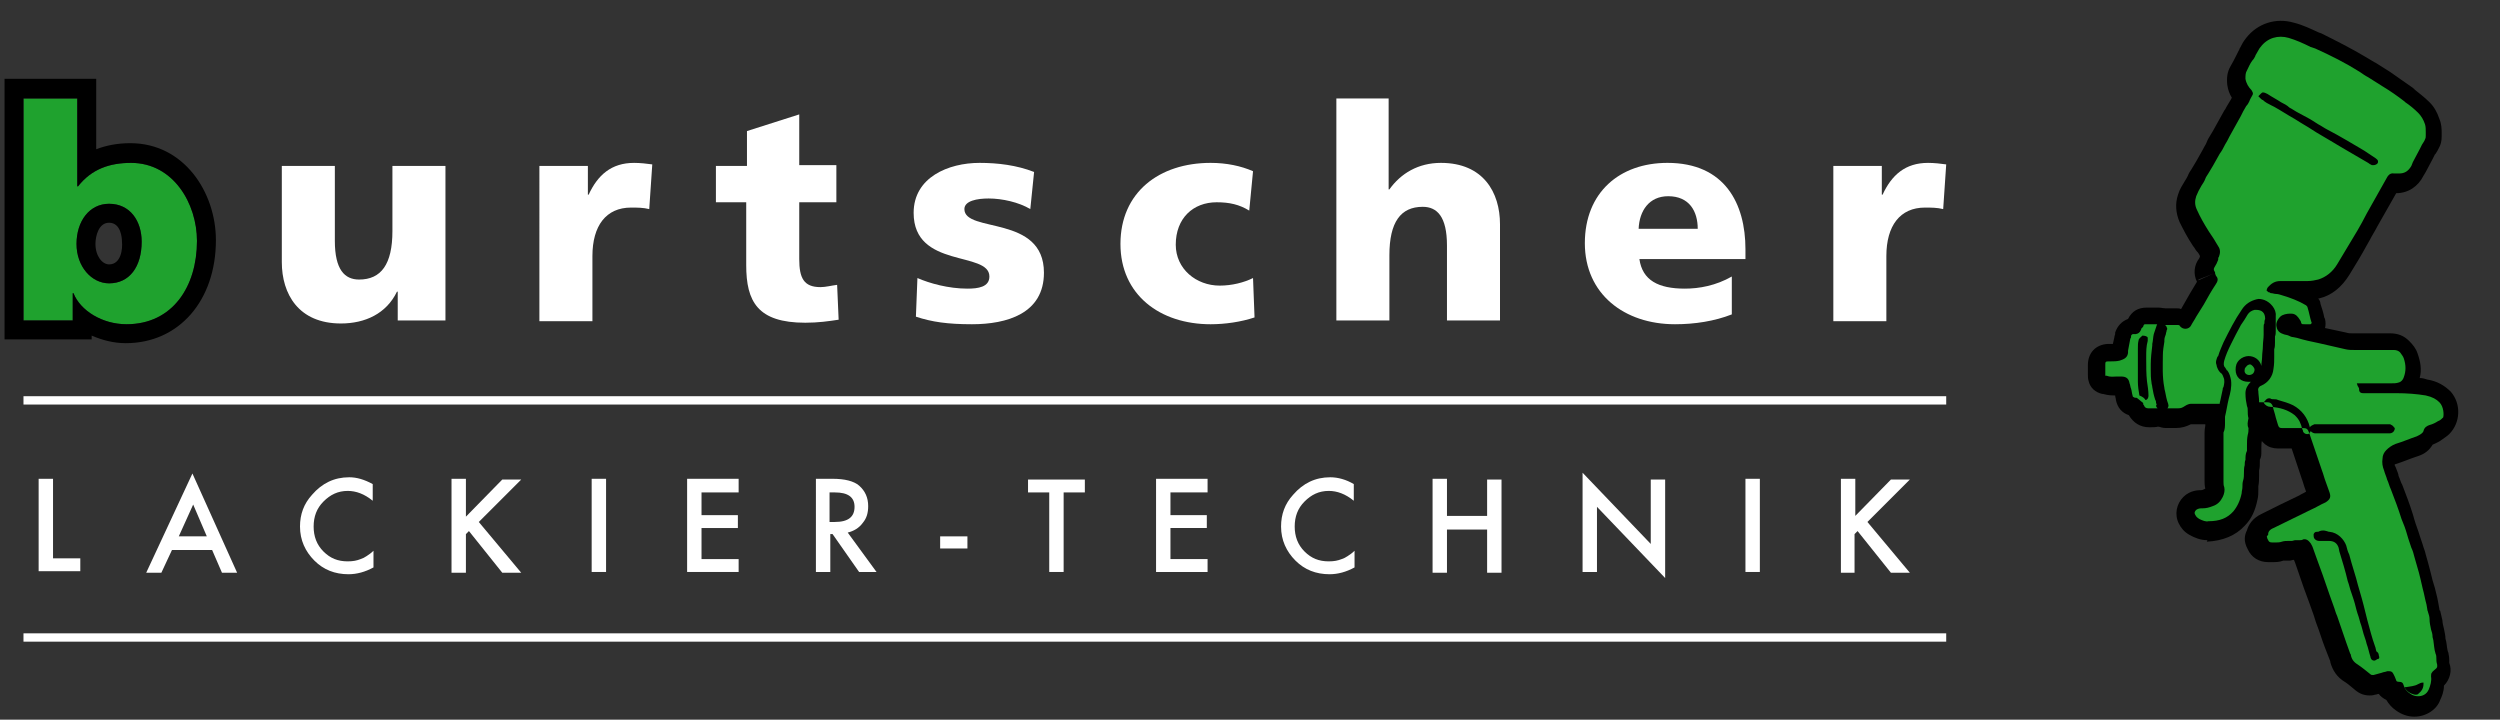
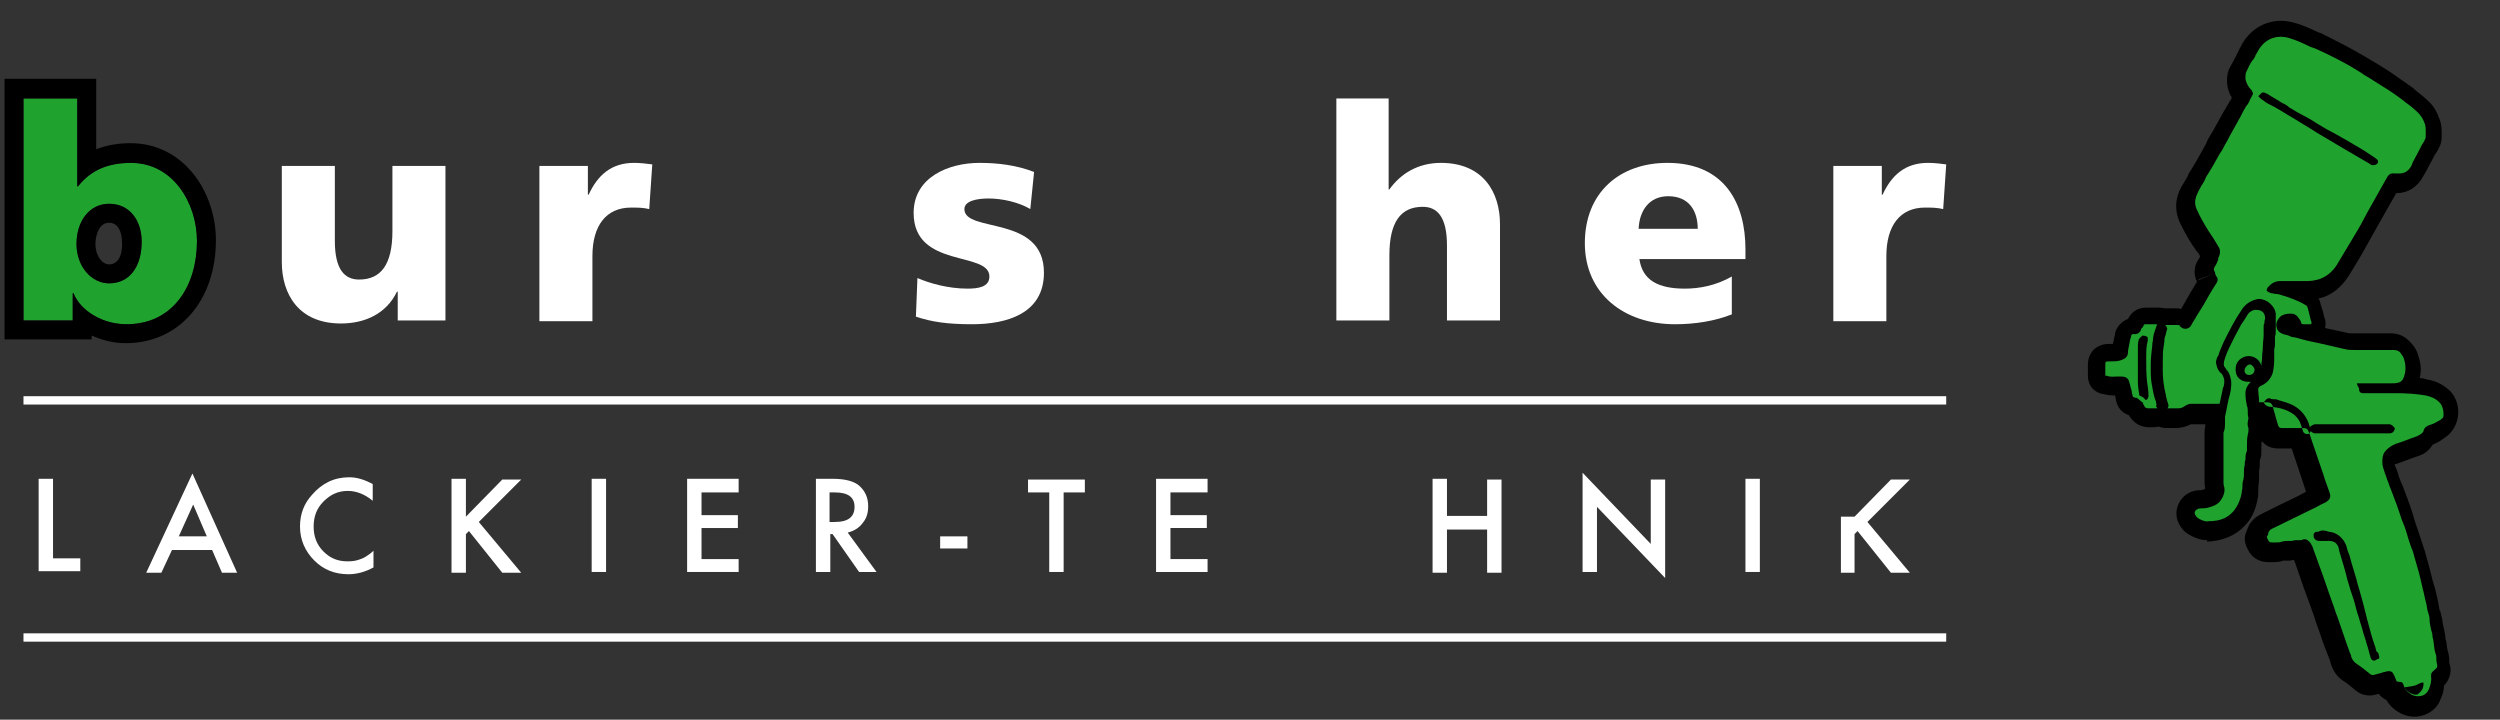
<svg xmlns="http://www.w3.org/2000/svg" version="1.1" x="0px" y="0px" width="330px" height="95px" viewBox="0 0 330 95" style="enable-background:new 0 0 330 95;" xml:space="preserve">
  <rect x="0" y="0" width="330" height="95" fill="#333333" stroke="none" />
  <style type="text/css">
	.st0{fill:#FFFFFF;}
	.st1{fill:#1FA22E;}
</style>
  <g id="BG_Muster">
</g>
  <g id="Reifen">
</g>
  <g id="Logos">
    <g>
      <g>
        <g>
          <rect x="3.1" y="52.3" class="st0" width="253.8" height="1.1" />
        </g>
        <g>
          <rect x="3.1" y="83.6" class="st0" width="253.8" height="1.1" />
        </g>
        <g>
          <g>
            <path class="st0" d="M7,63.2v10.5h3.6v1.7H5.1V63.2H7z" />
            <path class="st0" d="M28,72.6h-5.3l-1.4,3h-2l6.1-13.1l5.9,13.1h-2L28,72.6z M27.3,70.8l-1.8-4.2l-1.9,4.2H27.3z" />
            <path class="st0" d="M49.2,63.9v2.2c-1.1-0.9-2.2-1.3-3.3-1.3c-1.3,0-2.3,0.5-3.2,1.4c-0.9,0.9-1.3,2-1.3,3.3       c0,1.3,0.4,2.4,1.3,3.3c0.9,0.9,1.9,1.3,3.2,1.3c0.7,0,1.2-0.1,1.7-0.3c0.3-0.1,0.5-0.2,0.8-0.4c0.3-0.2,0.6-0.4,0.9-0.7v2.2       c-1.1,0.6-2.2,0.9-3.3,0.9c-1.8,0-3.3-0.6-4.5-1.8c-1.2-1.2-1.9-2.7-1.9-4.5c0-1.6,0.5-3,1.6-4.2c1.3-1.5,2.9-2.3,4.9-2.3       C47.1,63,48.1,63.3,49.2,63.9z" />
            <path class="st0" d="M61.5,68.2l4.8-4.9h2.5l-5.6,5.6l5.6,6.7h-2.5l-4.4-5.5l-0.4,0.4v5.1h-1.9V63.2h1.9V68.2z" />
            <path class="st0" d="M80,63.2v12.3h-1.9V63.2H80z" />
            <path class="st0" d="M97.5,65h-4.9v3h4.8v1.7h-4.8v4.1h4.9v1.7h-6.8V63.2h6.8V65z" />
            <path class="st0" d="M111.9,70.3l3.8,5.2h-2.3l-3.5-5h-0.3v5h-1.9V63.2h2.2c1.6,0,2.8,0.3,3.5,0.9c0.8,0.7,1.2,1.6,1.2,2.7       c0,0.9-0.2,1.6-0.7,2.2C113.4,69.7,112.7,70.1,111.9,70.3z M109.6,68.9h0.6c1.8,0,2.6-0.7,2.6-2c0-1.3-0.9-1.9-2.6-1.9h-0.7       V68.9z" />
            <path class="st0" d="M124.1,70.8h3.6v1.6h-3.6V70.8z" />
            <path class="st0" d="M140.4,65v10.5h-1.9V65h-2.8v-1.7h7.5V65H140.4z" />
            <path class="st0" d="M159.4,65h-4.9v3h4.8v1.7h-4.8v4.1h4.9v1.7h-6.8V63.2h6.8V65z" />
-             <path class="st0" d="M178.7,63.9v2.2c-1.1-0.9-2.2-1.3-3.3-1.3c-1.3,0-2.3,0.5-3.2,1.4c-0.9,0.9-1.3,2-1.3,3.3       c0,1.3,0.4,2.4,1.3,3.3c0.9,0.9,1.9,1.3,3.2,1.3c0.7,0,1.2-0.1,1.7-0.3c0.3-0.1,0.5-0.2,0.8-0.4c0.3-0.2,0.6-0.4,0.9-0.7v2.2       c-1.1,0.6-2.2,0.9-3.3,0.9c-1.8,0-3.3-0.6-4.5-1.8c-1.2-1.2-1.9-2.7-1.9-4.5c0-1.6,0.5-3,1.6-4.2c1.3-1.5,2.9-2.3,4.9-2.3       C176.6,63,177.7,63.3,178.7,63.9z" />
            <path class="st0" d="M191,68.1h5.3v-4.8h1.9v12.3h-1.9v-5.7H191v5.7h-1.9V63.2h1.9V68.1z" />
            <path class="st0" d="M208.9,75.5V62.4l9,9.4v-8.5h1.9v13l-9-9.4v8.6H208.9z" />
            <path class="st0" d="M232.3,63.2v12.3h-1.9V63.2H232.3z" />
-             <path class="st0" d="M244.8,68.2l4.8-4.9h2.5l-5.6,5.6l5.6,6.7h-2.5l-4.4-5.5l-0.4,0.4v5.1H243V63.2h1.9V68.2z" />
+             <path class="st0" d="M244.8,68.2l4.8-4.9h2.5l-5.6,5.6l5.6,6.7h-2.5l-4.4-5.5l-0.4,0.4v5.1H243V63.2V68.2z" />
          </g>
        </g>
        <g>
          <g>
            <g>
              <path class="st1" d="M3.1,13h7.1v11.6h0.1c1.8-2.3,4.2-3.1,7-3.1c5.6,0,8.7,5.4,8.7,10.3c0,6-3.2,11-9.3,11        c-3.2,0-6.1-1.8-7-4.1H9.6v3.6H3.1V13z M14.4,26.9c-2.6,0-4.3,2.3-4.3,5.3c0,3,2,5.2,4.3,5.2c2.7,0,4.3-2.2,4.3-5.5        C18.7,29.2,17.2,26.9,14.4,26.9z" />
              <path d="M10.2,13v11.6h0.1c1.8-2.3,4.2-3.1,7-3.1c5.6,0,8.7,5.4,8.7,10.3c0,6-3.2,11-9.3,11c-3.2,0-6.1-1.8-7-4.1H9.6v3.6H3.1        V13H10.2 M14.4,37.4c2.7,0,4.3-2.2,4.3-5.5c0-2.7-1.5-5-4.3-5c-2.6,0-4.3,2.3-4.3,5.3C10.1,35.2,12.1,37.4,14.4,37.4         M12.7,10.4h-2.5H3.1H0.6V13v29.3v2.5h2.5h6.5h2.5v-0.5c1.4,0.6,2.9,1,4.5,1c7,0,11.9-5.6,11.9-13.6c0-6.3-4.2-12.8-11.3-12.8        c-1.7,0-3.2,0.3-4.5,0.8V13V10.4L12.7,10.4z M14.4,34.9c-0.9,0-1.8-1.1-1.8-2.7c0-1,0.4-2.8,1.8-2.8c1.6,0,1.7,2.1,1.7,2.5        C16.2,32.8,16,34.9,14.4,34.9L14.4,34.9z" />
            </g>
            <path class="st0" d="M58.9,42.3h-6.4v-3.8h-0.1c-1.4,2.9-4.2,4.2-7.4,4.2c-5.6,0-7.8-3.9-7.8-8.1V21.9h7v9.9       c0,3.8,1.3,5.1,3.2,5.1c2.9,0,4.4-2,4.4-6.4v-8.6h7V42.3z" />
            <path class="st0" d="M85.7,27.6c-0.8-0.2-1.6-0.2-2.4-0.2c-3.3,0-5.1,2.4-5.1,6.4v8.6h-7V21.9h6.4v3.8h0.1c1.2-2.6,3-4.2,6-4.2       c0.8,0,1.7,0.1,2.4,0.2L85.7,27.6z" />
-             <path class="st0" d="M94.5,21.9h4.1v-4.6l6.9-2.2v6.7h4.9v4.9h-4.9v7.5c0,2.5,0.6,3.7,2.8,3.7c0.7,0,1.4-0.2,2.2-0.3l0.2,4.6       c-1.3,0.2-2.7,0.4-4.4,0.4c-6.3,0-7.8-2.8-7.8-7.6v-8.3h-4V21.9z" />
            <path class="st0" d="M121.1,36.7c1.6,0.7,4.1,1.4,6.6,1.4c1.4,0,2.9-0.2,2.9-1.6c0-3.4-10-1-10-8.4c0-4.7,4.6-6.6,8.7-6.6       c2.4,0,4.9,0.3,7.2,1.2l-0.5,4.9c-1.5-0.9-3.7-1.4-5.5-1.4c-1.5,0-3.2,0.3-3.2,1.4c0,3.2,10.5,0.7,10.5,8.4       c0,5.4-4.9,6.8-9.5,6.8c-3.2,0-5.3-0.3-7.4-1L121.1,36.7z" />
-             <path class="st0" d="M164.9,27.8c-1.3-0.8-2.6-1.1-4.3-1.1c-3.1,0-5.4,2.1-5.4,5.6c0,3.2,2.7,5.4,5.8,5.4c1.6,0,3.2-0.4,4.4-1       l0.2,5.2c-1.8,0.6-3.9,0.9-5.8,0.9c-6.7,0-11.9-3.9-11.9-10.6c0-6.8,5.1-10.7,11.9-10.7c2.1,0,4,0.4,5.6,1.1L164.9,27.8z" />
            <path class="st0" d="M176.3,13h7v12h0.1c1.5-2.1,3.8-3.5,6.8-3.5c5.6,0,7.8,3.9,7.8,8.1v12.7h-7v-9.9c0-3.8-1.3-5.1-3.2-5.1       c-2.9,0-4.4,2-4.4,6.4v8.6h-7V13z" />
            <path class="st0" d="M216.4,34.2c0.4,2.8,2.5,3.9,6,3.9c1.9,0,4.1-0.4,6.2-1.6v5c-2.3,0.9-4.9,1.3-7.5,1.3       c-6.7,0-11.9-4-11.9-10.7c0-6.7,4.6-10.6,10.9-10.6c7.6,0,10.3,5.4,10.3,11.4v1.3H216.4z M224.1,30.2c0-2.3-1.1-4.3-3.9-4.3       c-2.5,0-3.8,1.9-3.9,4.3H224.1z" />
            <path class="st0" d="M256.5,27.6c-0.8-0.2-1.6-0.2-2.4-0.2c-3.3,0-5.1,2.4-5.1,6.4v8.6h-7V21.9h6.4v3.8h0.1       c1.2-2.6,3-4.2,6-4.2c0.8,0,1.7,0.1,2.4,0.2L256.5,27.6z" />
          </g>
        </g>
      </g>
      <g>
        <g>
          <g>
            <path d="M322,53.1c-0.4-0.4-0.9-0.7-1.8-0.9c-1.2-0.2-2.5-0.3-3.9-0.3c-0.6,0-1.1,0-1.7,0l-2.3,0H312c-0.2,0-0.6,0-0.6-0.5       c0-0.1,0-0.2-0.1-0.3c0-0.1-0.1-0.1-0.1-0.2l-0.1-0.3l3.1,0c0.5,0,0.9,0,1.4,0c0.4,0,0.7,0,1-0.1c0.4-0.1,0.6-0.4,0.7-0.7       c0.3-0.8,0.3-1.6,0-2.5c-0.1-0.3-0.3-0.5-0.5-0.8c-0.2-0.2-0.5-0.3-0.8-0.3c-0.6,0-1.2,0-1.8,0l-1.4,0c-0.6,0-1.3,0-1.9,0h0       c-0.5,0-0.9,0-1.3-0.1c-1.2-0.3-2.3-0.5-3.5-0.8c-1-0.2-1.9-0.4-2.9-0.7l-0.5-0.1c-0.2,0-0.4-0.1-0.6-0.2       c-0.2-0.1-0.5-0.1-0.7-0.2c-0.3-0.1-0.8-0.3-0.9-1c-0.1-0.4,0.1-0.9,0.5-1.3c0.3-0.3,0.9-0.4,1.3-0.4c0.2,0,0.4,0,0.6,0.1       c0.4,0.2,0.6,0.6,0.8,0.9c0.1,0.4,0.1,0.4,0.5,0.4l0.4,0c0.1,0,0.2,0,0.3,0c0.1,0,0.2,0,0.2-0.1c0-0.1,0.1-0.1,0-0.2       c-0.2-0.6-0.3-1.3-0.5-1.9c0-0.1-0.1-0.2-0.2-0.3c-1-0.6-2.1-1-3.1-1.3c-0.3-0.1-0.6-0.2-0.9-0.2c-0.2,0-0.4-0.1-0.6-0.1       c-0.1,0-0.1,0-0.2-0.1c0,0-0.1,0-0.1,0c-0.2-0.1-0.2-0.2-0.3-0.2c0-0.1,0-0.2,0.1-0.4c0.5-0.6,1-0.9,1.7-0.9l3.6,0       c0.5,0,1-0.1,1.4-0.2c1-0.3,1.9-1,2.5-2c0.8-1.3,1.6-2.7,2.4-4l0.3-0.5c0.4-0.7,0.8-1.4,1.2-2.2l2.7-4.8       c0.1-0.2,0.4-0.6,0.9-0.5c0.1,0,0.1,0,0.2,0l0.3,0l0.1,0c0,0,0.1,0,0.1,0c0.7,0,1.2-0.3,1.6-1l0.2-0.5c0.3-0.6,0.6-1.1,0.9-1.7       c0.1-0.2,0.2-0.4,0.3-0.6c0.1-0.2,0.3-0.4,0.4-0.7c0.1-0.2,0.1-0.3,0.1-0.5c0-0.2,0-0.3,0-0.5c0-0.3,0-0.7-0.1-1       c-0.2-0.6-0.5-1.1-0.9-1.5c-0.5-0.5-1.1-1-1.7-1.4l-0.1-0.1c-0.9-0.7-1.9-1.4-2.9-2c-0.6-0.4-1.3-0.8-1.9-1.2       c-0.4-0.2-0.8-0.5-1.1-0.7c-1.9-1.2-3.9-2.2-5.9-3.1L305,6.2c-1-0.5-1.9-0.9-2.9-1.2c-1.4-0.4-2.8,0-3.7,1.2       c-0.2,0.2-0.3,0.5-0.5,0.8c-0.1,0.2-0.2,0.3-0.2,0.4c-0.1,0.2-0.2,0.4-0.4,0.6c-0.3,0.4-0.5,0.9-0.7,1.3       c-0.2,0.3-0.2,0.7-0.2,1.1c0.1,0.6,0.4,1.1,0.8,1.5c0.1,0.2,0.3,0.4,0.1,0.7c-0.1,0.2-0.3,0.5-0.4,0.8       c-0.1,0.2-0.2,0.4-0.4,0.6c-0.1,0.2-0.3,0.5-0.4,0.7c-0.1,0.2-0.2,0.4-0.3,0.6c-0.5,0.9-1,1.8-1.5,2.7       c-0.2,0.4-0.4,0.8-0.6,1.1c-0.2,0.4-0.4,0.8-0.7,1.2c-0.3,0.5-0.6,1.1-0.9,1.6l-0.6,1c-0.1,0.2-0.3,0.4-0.4,0.7       c-0.1,0.3-0.3,0.6-0.5,0.9c-0.3,0.5-0.5,0.9-0.7,1.4c-0.2,0.6-0.2,1.2,0.1,1.8c0.4,0.9,0.9,1.8,1.6,2.9       c0.2,0.3,0.4,0.6,0.6,0.9c0.2,0.3,0.4,0.7,0.6,1c0.3,0.4,0.3,0.9,0.1,1.4c-0.1,0.1-0.1,0.2-0.1,0.4c-0.1,0.3-0.3,0.7-0.5,1       c-0.1,0.2-0.1,0.3,0,0.5c0.1,0.1,0.1,0.2,0.1,0.3c0,0.1,0.1,0.2,0.1,0.3c0.4,0.4,0.2,0.8,0,1.1c-0.6,0.9-1.1,1.8-1.6,2.7       l-0.5,0.8c-0.2,0.3-0.3,0.5-0.5,0.8c-0.2,0.4-0.5,0.8-0.7,1.2c-0.1,0.2-0.4,0.4-0.7,0.4c-0.3,0-0.5-0.1-0.7-0.3       c-0.1-0.2-0.2-0.2-0.4-0.2c-0.6,0-1.1,0-1.6,0c0.1,0.1,0.2,0.2,0.2,0.3c0.1,0.1,0.1,0.3,0,0.4c0,0.2-0.1,0.3-0.1,0.5       c-0.1,0.3-0.2,0.5-0.2,0.8l0,0.2c-0.1,0.6-0.2,1.2-0.2,1.8c0,1.3-0.1,2.8,0.2,4.3c0,0.2,0.1,0.4,0.1,0.5       c0.1,0.5,0.2,1.1,0.4,1.6c0,0.1,0.1,0.3,0,0.4c0,0,0,0.1-0.1,0.2c0.4,0,0.8,0,1.3,0h0.1c0.4,0,0.6-0.1,0.9-0.3       c0.3-0.2,0.6-0.3,0.8-0.3c0.8,0,1.7,0,2.5,0l1.3,0c0-0.2,0.1-0.4,0.1-0.5c0.1-0.5,0.2-0.9,0.3-1.4c0-0.1,0-0.2,0.1-0.3       c0.1-0.4,0.2-0.9,0-1.3c-0.1-0.3-0.2-0.5-0.4-0.6c-0.3-0.3-0.4-0.6-0.5-0.9l0-0.1c-0.2-0.4,0-0.8,0.1-1.1l0.1-0.1       c0.2-0.7,0.5-1.3,0.7-1.8c0.8-1.6,1.5-3,2.4-4.3c0.5-0.8,1.2-1.2,2-1.4c0.3-0.1,0.7,0,1,0.1c0.8,0.3,1.6,1.2,1.5,2.1       c0,0.4,0,0.8,0,1.2c0,0.3,0,0.6,0,0.8c0,0.2,0,0.5-0.1,0.7c0,0.2,0,0.3,0,0.5c0,0.1,0,0.2,0,0.3c0,0.3,0,0.6-0.1,0.9       c0,0,0,0.1,0,0.1c0,0.1,0,0.1,0,0.2c0,0.2,0,0.4,0,0.7c0,0.5,0,1-0.1,1.6c-0.1,1-0.7,1.8-1.6,2.2c-0.3,0.1-0.5,0.4-0.4,0.7       c0,0.4,0.1,0.9,0.1,1.3l0,0.2l0.6,0c0.2,0,0.3,0,0.5,0c0.4,0,0.6,0.2,0.7,0.5c0.1,0.5,0.3,1,0.4,1.5c0.1,0.3,0.2,0.7,0.3,1       c0.1,0.3,0.2,0.4,0.5,0.4c0.4,0,0.9,0,1.3,0h0.9h0.5c0.6,0,0.7,0.1,0.9,0.6c0.6,1.7,1.1,3.3,1.7,5c0.2,0.5,0.3,1,0.5,1.5       l0.5,1.4c0.2,0.6,0.1,0.9-0.5,1.3c-0.7,0.3-1.3,0.7-2,1c-1.6,0.8-3.3,1.6-4.9,2.4c-0.5,0.2-0.7,0.5-0.7,0.8l0,0.1l-0.1,0.1       c-0.1,0.1-0.1,0.1,0,0.4c0,0.1,0.1,0.1,0.1,0.2c0.1,0.2,0.2,0.3,0.5,0.3c0.1,0,0.2,0,0.2,0l0.4,0c0.2,0,0.4,0,0.7-0.1       c0.3-0.1,0.6-0.1,0.9-0.1c0.1,0,0.3,0,0.4,0c0.2,0,0.3-0.1,0.5-0.1l0.3,0c0.1,0,0.2,0,0.3,0c0.1,0,0.3,0,0.4-0.1       c0.4-0.1,0.7,0.1,1,0.5c0.1,0.2,0.2,0.3,0.3,0.6c0.2,0.5,0.3,0.9,0.5,1.4l0.8,2.2c0.3,0.9,0.6,1.7,0.9,2.6       c0.2,0.5,0.3,0.9,0.5,1.4c0.2,0.5,0.3,1,0.5,1.4c0.4,1.2,0.8,2.3,1.2,3.5l0.5,1.4c0,0.1,0.1,0.1,0.1,0.2c0.1,0.6,0.4,1,0.9,1.3       c0.6,0.4,1.2,0.9,1.7,1.3c0.1,0.1,0.2,0.1,0.4,0.1c0.4-0.1,0.7-0.2,1.1-0.3c0.2-0.1,0.5-0.1,0.7-0.2c0.1,0,0.2,0,0.3,0       c0.4,0,0.5,0.3,0.6,0.5l0.1,0.2c0.1,0.2,0.1,0.3,0.2,0.5c0,0.1,0.1,0.2,0.4,0.2c0.3,0,0.5,0.1,0.6,0.5c0.1,0.4,0.4,0.8,0.9,1.1       c0.3,0.2,0.6,0.3,1,0.3c0.5,0,1.1-0.2,1.4-0.9c0.2-0.5,0.4-1.1,0.3-1.7c0-0.2,0-0.4,0.1-0.5c0.1-0.2,0.3-0.3,0.5-0.5       c0.3-0.2,0.2-0.5,0.2-0.6c-0.1-0.3-0.1-0.6-0.1-0.8c0-0.2,0-0.4-0.1-0.6c-0.2-0.6-0.2-1.2-0.3-1.8l-0.1-0.4       c0-0.4-0.1-0.7-0.2-1c-0.1-0.5-0.2-0.9-0.2-1.4c0-0.3-0.1-0.6-0.2-0.9c0-0.1-0.1-0.2-0.1-0.4l-0.1-0.6       c-0.2-0.7-0.3-1.4-0.5-2.1c-0.1-0.4-0.2-0.9-0.3-1.3l-0.2-0.8c-0.2-0.7-0.4-1.4-0.6-2.1c-0.1-0.4-0.2-0.8-0.4-1.2l-0.4-1.2       c-0.2-0.7-0.4-1.4-0.7-2.1l-0.2-0.5c-0.4-1.3-0.9-2.6-1.4-3.9c-0.2-0.4-0.3-0.9-0.5-1.3c-0.1-0.4-0.3-0.8-0.4-1.2       c-0.2-0.5-0.3-1-0.2-1.6c0-0.4,0.2-0.8,0.5-1.1c0.3-0.3,0.7-0.6,1.2-0.8c1-0.3,1.9-0.7,2.8-1l0.2-0.1c0.2-0.1,0.6-0.3,0.7-0.6       c0.1-0.5,0.5-0.7,0.8-0.8c0.4-0.1,0.8-0.3,1.1-0.5c0.3-0.1,0.5-0.3,0.7-0.5C322.6,54.8,322.6,53.7,322,53.1 M298.4,13       c0,0-0.1-0.1-0.1-0.1l-0.2-0.2l0.2-0.2c0,0,0.1-0.1,0.1-0.1c0.1-0.1,0.2-0.2,0.3-0.2l0,0c0.2,0,0.4,0.1,0.6,0.2       c0.6,0.4,1.2,0.7,1.8,1.1c0.4,0.2,0.8,0.4,1.1,0.7c0.4,0.2,0.8,0.5,1.2,0.7c0.4,0.2,0.9,0.5,1.3,0.7c0.4,0.2,0.8,0.5,1.3,0.8       c0.4,0.2,0.8,0.5,1.2,0.7c0.4,0.2,0.9,0.5,1.3,0.7c0.5,0.3,0.9,0.5,1.4,0.8c0.7,0.4,1.5,0.9,2.2,1.3l0.6,0.4       c0.3,0.2,0.6,0.4,0.9,0.6c0.1,0.1,0.3,0.2,0.3,0.4c0,0.1,0,0.2-0.1,0.3c-0.1,0.1-0.3,0.2-0.5,0.2c-0.1,0-0.1,0-0.2,0       c-0.2-0.1-0.4-0.2-0.5-0.3l-3.6-2.1c-0.3-0.2-0.7-0.4-1-0.6c-0.7-0.4-1.5-0.9-2.2-1.3l-1.1-0.7c-0.3-0.2-0.7-0.4-1-0.6       l-0.8-0.5c-0.9-0.5-1.8-1.1-2.7-1.6l-0.4-0.2c-0.4-0.2-0.8-0.4-1.1-0.7C298.6,13.2,298.5,13.1,298.4,13 M317.4,90.7l0.2,0       c0.5-0.1,1.1-0.1,1.6-0.4c0.2-0.1,0.4-0.2,0.6-0.2l0.1,0l0,0.2c0,0.5-0.2,0.9-0.7,1.3c-0.1,0.1-0.2,0.1-0.4,0.1       C318.2,91.6,317.6,91.2,317.4,90.7C317.4,90.7,317.4,90.7,317.4,90.7 M314,86.5c0.1,0.3,0.1,0.4-0.1,0.5l-0.1,0       c-0.1,0.1-0.3,0.2-0.4,0.2c-0.4,0-0.5-0.4-0.5-0.5c-0.2-0.6-0.3-1.2-0.5-1.7l-0.1-0.4c-0.1-0.3-0.2-0.6-0.3-0.9       c-0.1-0.4-0.2-0.7-0.3-1.1c-0.2-0.5-0.3-1.1-0.5-1.6c-0.2-0.6-0.3-1.2-0.5-1.8c-0.1-0.3-0.2-0.6-0.3-0.9       c-0.2-0.5-0.3-1.1-0.5-1.6c-0.3-1.3-0.7-2.6-1.1-3.9l-0.1-0.5c-0.2-0.6-0.6-0.9-1.3-0.9c-0.3,0-0.6,0-0.9,0c-0.1,0-0.2,0-0.4,0       h0c-0.2,0-0.4-0.1-0.5-0.2c-0.1-0.1-0.2-0.2-0.2-0.5v-0.1l0-0.1c0.1-0.2,0.2-0.3,0.4-0.3c0.1,0,0.3,0,0.4-0.1       c0.3-0.1,0.6-0.1,0.9,0c0.1,0,0.2,0.1,0.4,0.1c1.1,0.1,1.9,1,2.2,1.8c0.1,0.4,0.2,0.8,0.4,1.2l0.3,1.1c0.2,0.7,0.4,1.3,0.6,2       c0.3,1.2,0.7,2.4,1,3.6l0.2,0.8c0.1,0.4,0.2,0.8,0.3,1.2c0.3,1.1,0.6,2.3,1,3.4c0.1,0.2,0.1,0.5,0.2,0.7       C313.9,86.1,314,86.3,314,86.5 M316,56.9c-0.2,0.3-0.5,0.3-0.6,0.3l-0.2,0h-9.5c0,0-0.1,0-0.1,0c-0.2,0-0.4-0.1-0.6-0.3       c0,0.1-0.1,0.2-0.2,0.3l-0.1,0.1l-0.2,0c-0.2,0-0.5-0.2-0.5-0.4c0-0.1-0.1-0.2-0.1-0.3c-0.1-0.2-0.1-0.4-0.2-0.6       c-0.2-0.6-0.5-0.9-0.8-1.2c-0.9-0.7-1.9-1-3.2-1.1c-0.4,0-0.6-0.2-0.8-0.4l-0.1-0.2l0.2-0.2c0.1-0.2,0.4-0.4,0.7-0.3       c0.1,0.1,0.3,0.1,0.5,0.1c0.2,0,0.3,0,0.5,0.1c0.7,0.2,1.4,0.4,2,0.7c1.1,0.6,1.9,1.6,2.2,2.9c0.1-0.2,0.4-0.3,0.6-0.4       c0,0,0.1,0,0.1,0l9.4,0c0,0,0.1,0,0.1,0c0.1,0,0.3,0,0.4,0c0.2,0.1,0.4,0.2,0.5,0.4C316.2,56.5,316.1,56.7,316,56.9" />
            <path d="M318.7,94.6c-0.9,0-1.7-0.3-2.4-0.8c-0.6-0.4-1-0.9-1.3-1.4c-0.4-0.2-0.8-0.5-1-0.8c-0.2,0-0.3,0.1-0.5,0.1       c-0.3,0.1-0.5,0.1-0.7,0.1c-0.7,0-1.3-0.2-1.9-0.7c-0.4-0.3-0.9-0.8-1.4-1.1c-1-0.6-1.6-1.5-1.9-2.6c0,0,0,0,0-0.1l-0.7-1.8       c-0.4-1-0.7-2.1-1.1-3.1c-0.2-0.5-0.3-1-0.5-1.5l-0.5-1.4c-0.2-0.6-0.5-1.3-0.7-1.9l-1-2.9c-0.1-0.3-0.2-0.6-0.3-0.8       c-0.2,0-0.4,0.1-0.5,0.1c-0.2,0-0.4,0-0.6,0c-0.1,0-0.2,0-0.3,0c-0.5,0.2-1,0.2-1.4,0.2l-0.5,0l-0.1,0c-1.2,0-2.2-0.6-2.7-1.7       c0,0,0,0,0,0c-0.6-1.1-0.4-1.9-0.1-2.5c0.2-0.7,0.7-1.6,2-2.2c1.6-0.8,3.2-1.6,4.9-2.4c0.3-0.2,0.6-0.3,0.9-0.5l-0.1-0.3       c-0.2-0.5-0.3-1-0.5-1.5c-0.4-1.2-0.8-2.4-1.2-3.6l-0.1-0.3H302c-0.4,0-0.9,0-1.3,0c-1.4,0-2.3-0.8-2.7-2.1       c-0.1-0.2-0.1-0.4-0.2-0.6l-0.1-0.4c0-0.1-0.1-0.2-0.1-0.3c-1.2-0.1-2.1-1-2.2-2.2l0-0.2c0-0.3,0-0.5-0.1-0.8       c-0.1,0.3-0.2,0.6-0.2,1l0,0.2c0,0.1-0.1,0.3-0.1,0.4c-0.3,1-1.2,1.8-2.3,1.8c0,0,0,0,0,0l-1.7,0c-0.6,0-1.2,0-1.8,0       c-0.6,0.3-1.2,0.5-2,0.5c0,0-0.1,0-0.1,0c-0.4,0-0.8,0-1.2,0c-0.9,0-1.7-0.5-2.1-1.3c-0.3-0.5-0.3-1-0.2-1.6       c-0.1-0.5-0.2-1-0.3-1.4l-0.1-0.5c-0.3-1.7-0.3-3.4-0.3-4.8c0-0.8,0.2-1.5,0.3-2.1l0-0.1c0.1-0.3,0.1-0.6,0.2-0.8       c-0.2-0.5-0.2-1.1,0-1.6c0.3-1,1.2-1.6,2.3-1.6c0.5,0,1.1,0,1.6,0c0,0,0,0,0,0c0.2,0,0.4,0,0.6,0.1l1.2-2.1       c0.3-0.5,0.6-1,0.9-1.5c-0.5-1-0.4-2.2,0.3-3.1c0,0,0.1-0.2,0.1-0.3c-0.1-0.2-0.2-0.4-0.3-0.5l-0.1-0.1       c-0.2-0.2-0.3-0.5-0.5-0.7c-0.8-1.2-1.3-2.2-1.8-3.2c-0.5-1.2-0.6-2.4-0.2-3.6c0.2-0.7,0.6-1.3,0.9-1.8       c0.2-0.3,0.3-0.5,0.4-0.7c0.1-0.3,0.3-0.6,0.5-0.9l0.6-1c0.3-0.5,0.6-1.1,0.9-1.6l0.1-0.2c0.2-0.3,0.4-0.7,0.5-1l0.1-0.2       c0.2-0.3,0.4-0.7,0.6-1c0.5-0.9,1-1.8,1.5-2.7c0.1-0.1,0.2-0.3,0.3-0.5l0.6-1c0-0.1,0.1-0.1,0.1-0.2c-0.3-0.5-0.5-1-0.6-1.7       c-0.1-0.9,0-1.7,0.4-2.4c0.3-0.5,0.6-1.1,0.8-1.5c0.1-0.2,0.2-0.4,0.3-0.6c0.1-0.1,0.1-0.3,0.2-0.4c0.2-0.4,0.4-0.8,0.8-1.3       c1.5-1.9,3.9-2.7,6.3-2c1.2,0.3,2.2,0.8,3.3,1.3l0.3,0.1c2,1,4,2,6,3.2c0.3,0.2,0.7,0.4,1,0.6l0.2,0.1c0.6,0.4,1.3,0.8,1.9,1.2       c1,0.7,2,1.4,3,2.1l0.1,0.1c0,0,0.1,0,0.1,0.1c0.6,0.5,1.3,1,2,1.7c0.6,0.6,1,1.3,1.3,2.2c0.3,0.7,0.3,1.4,0.3,1.9       c0,0.1,0,0.2,0,0.3c0,0,0,0.1,0,0.1c0,0.6-0.1,1.1-0.4,1.6c-0.1,0.2-0.2,0.4-0.4,0.7l-0.1,0.1c-0.1,0.2-0.2,0.4-0.3,0.6       c-0.3,0.6-0.6,1.1-0.9,1.7l-0.3,0.5c-0.7,1.4-2,2.3-3.6,2.3l-2.5,4.4c-0.3,0.6-0.7,1.2-1,1.8l-0.4,0.7       c-0.7,1.3-1.5,2.6-2.3,3.9c-1,1.6-2.3,2.7-4,3.1c0,0-0.1,0-0.1,0c0.2,0.2,0.3,0.5,0.3,0.7c0.2,0.6,0.4,1.2,0.5,1.8l0.1,0.2       c0.1,0.4,0.1,0.9,0,1.2c0.9,0.2,1.9,0.4,2.8,0.6c0.3,0.1,0.5,0.1,0.8,0.1c0.6,0,1.3,0,1.9,0l1.4,0c0.6,0,1.1,0,1.7,0       c1,0,1.8,0.3,2.5,1c0.5,0.5,0.9,1,1.1,1.6c0.4,1.1,0.6,2.2,0.3,3.3c0.4,0,0.7,0.1,1,0.2c1.3,0.2,2.3,0.8,3.1,1.6       c1.4,1.6,1.3,4.1-0.2,5.6c-0.3,0.3-0.8,0.6-1.2,0.9c-0.3,0.2-0.6,0.3-1,0.5c-0.4,0.7-1,1.2-1.9,1.5l-0.3,0.1       c-0.9,0.3-1.8,0.7-2.8,1c0,0,0,0,0,0c0,0.1,0,0.2,0.1,0.3c0.1,0.3,0.3,0.7,0.4,1.1l0,0.1c0.2,0.4,0.3,0.9,0.5,1.2       c0.5,1.3,1,2.6,1.4,3.9l0.2,0.7c0.2,0.7,0.5,1.4,0.7,2.1l0.4,1.2c0.1,0.4,0.3,0.8,0.4,1.3c0.2,0.7,0.4,1.4,0.6,2.2l0.2,0.8       c0.1,0.5,0.3,1,0.4,1.4c0.1,0.5,0.3,1.1,0.4,1.7l0.2,1.1c0,0.1,0,0.2,0.1,0.2c0.1,0.4,0.2,0.9,0.3,1.3c0,0.3,0.1,0.7,0.2,1.1       c0.1,0.5,0.2,0.9,0.2,1.3l0.1,0.4c0.1,0.5,0.1,1.1,0.3,1.5c0,0,0,0.1,0,0.1c0.1,0.4,0.1,0.7,0.1,0.9c0,0,0,0.1,0,0.1       c0,0.1,0,0.1,0,0.2c0.4,1,0.1,2.2-0.7,3c0,0.8-0.3,1.5-0.5,1.9C321.7,93.6,320.3,94.6,318.7,94.6z M317.6,88.2       c0.1,0,0.1,0.1,0.2,0.1c0.2,0,0.4-0.1,0.5-0.1c0,0,0,0,0.1,0c0.1-0.2,0.2-0.4,0.3-0.5c0,0,0,0,0,0c0-0.1,0-0.2,0-0.3l0,0       c0,0,0-0.1,0-0.1c-0.2-0.7-0.3-1.4-0.4-2.1l-0.1-0.4c0-0.3-0.1-0.6-0.2-0.8c-0.1-0.6-0.2-1.1-0.3-1.8c0-0.1-0.1-0.3-0.1-0.4       c0-0.1-0.1-0.3-0.1-0.5l-0.2-1c-0.1-0.5-0.2-1.1-0.4-1.6c-0.1-0.4-0.2-0.9-0.3-1.3l-0.2-0.8c-0.2-0.7-0.4-1.4-0.6-2.1       c-0.1-0.4-0.2-0.7-0.3-1.1l-0.4-1.2c-0.2-0.7-0.4-1.3-0.6-2l-0.2-0.7c-0.4-1.2-0.8-2.5-1.3-3.6c-0.2-0.5-0.4-0.9-0.5-1.4       l-0.1-0.2c-0.1-0.3-0.2-0.6-0.3-0.9c-0.3-0.9-0.5-1.8-0.4-2.7c0-0.3,0.1-0.6,0.2-0.9l-4.3,0c0.2,0.8,0.5,1.5,0.7,2.3       c0.2,0.5,0.3,1,0.5,1.5l0.5,1.4c0.4,1.2,0.2,2.3-0.5,3.2c1.7,0.5,3,2,3.4,3.3c0.1,0.3,0.2,0.7,0.3,1.1l0.4,1.4       c0.2,0.6,0.4,1.2,0.5,1.8c0.2,0.8,0.4,1.5,0.7,2.3l0.6,2.1c0.1,0.4,0.2,0.8,0.4,1.2c0.3,1.1,0.6,2.2,1,3.3       c0.1,0.3,0.2,0.7,0.2,0.9l0,0.2c0,0.1,0,0.1,0,0.2c0.1,0.4,0.2,0.8,0.1,1.1C316.9,87.2,317.3,87.6,317.6,88.2z M317.6,54.4       c0.1,0.1,0.3,0.3,0.4,0.4c0.1-0.1,0.3-0.3,0.5-0.4C318.2,54.4,317.9,54.4,317.6,54.4z M306.3,53.5l3.5,0       c-0.4-0.4-0.6-0.9-0.7-1.4c0-0.1-0.1-0.2-0.1-0.2l-0.1-0.3c-0.3-0.7-0.2-1.6,0.2-2.2c0.2-0.3,0.5-0.5,0.7-0.7       c-0.3,0-0.7-0.1-1-0.2c-1.2-0.3-2.3-0.5-3.5-0.7c-0.9-0.2-1.8-0.4-2.6-0.6l-0.5-0.1c0,0.2,0,0.4,0,0.6c0,0.6-0.1,1.2-0.1,1.8       c0,0.4-0.1,0.8-0.3,1.2c0.7,0.2,1.4,0.4,2.1,0.8C304.8,51.8,305.7,52.6,306.3,53.5z M287.8,45.8c-0.1,0.4-0.1,0.8-0.1,1.2       c0,1.2-0.1,2.5,0.2,3.7c0,0.1,0,0.2,0.1,0.3l0,0.2c0.4-0.1,0.8-0.1,1-0.1c0.6,0,1.2,0,1.8,0c0-0.1,0.1-0.3,0.1-0.4c0,0,0,0,0,0       c-0.4-0.5-0.6-1-0.7-1.4c0,0,0-0.1,0-0.1l0-0.1c-0.4-1.2-0.1-2.2,0.1-2.6l0.1-0.2c0.2-0.6,0.4-1.1,0.6-1.6       C290.1,45.6,288.9,46,287.8,45.8z M294.7,47.9c0.3,0.4,0.6,0.8,0.7,1.3c0.1,0.4,0.2,0.8,0.2,1.1c0.3-0.6,0.8-1,1.5-1.3       c0.1,0,0.1-0.1,0.2-0.3c0.1-0.4,0.1-0.9,0.1-1.3c0-0.2,0-0.5,0-0.7c0,0,0-0.1,0-0.1c0-0.1,0-0.5,0.1-0.9c0,0,0-0.1,0-0.1       c0-0.2,0-0.4,0-0.5c0-0.2,0-0.3,0-0.4l0-0.1c0-0.2,0-0.4,0.1-0.6c0-0.1,0-0.2,0-0.4l0-0.3c0-0.2,0-0.6,0-0.9       c0,0-0.1,0.1-0.1,0.1c-0.8,1.2-1.5,2.5-2.2,4C295.1,46.8,294.9,47.3,294.7,47.9z M294.7,35.7c0.3,0.7,0.5,1.7-0.2,3       c0.6-0.5,1.3-0.9,2-1.2c0.1-0.4,0.3-0.7,0.5-1.1c0.9-1.2,2.2-1.8,3.6-1.8l3.6,0c0.2,0,0.5-0.1,0.8-0.1c0.3-0.1,0.7-0.3,1.1-1       c0.7-1.2,1.5-2.5,2.2-3.8l0.4-0.7c0.4-0.6,0.7-1.2,1-1.8l2-3.6c-0.1-0.1-0.2-0.1-0.2-0.2l-3.6-2.1c-0.3-0.2-0.7-0.4-1-0.6       c-0.6-0.3-1.2-0.7-1.8-1.1l-6.7-3.9c-0.1,0-0.1-0.1-0.2-0.1l-0.2,0.4c-0.1,0.1-0.2,0.3-0.2,0.4c-0.5,0.9-1,1.8-1.5,2.7       c-0.2,0.3-0.3,0.6-0.5,0.9l-0.1,0.2c-0.2,0.3-0.4,0.7-0.6,1l-0.1,0.2c-0.3,0.6-0.6,1.1-1,1.7l-0.6,1c-0.1,0.2-0.2,0.3-0.3,0.5       c-0.2,0.4-0.4,0.7-0.5,1c-0.2,0.4-0.4,0.7-0.5,1c0,0,0,0,0,0c0.4,0.8,0.8,1.6,1.5,2.6c0.1,0.2,0.3,0.5,0.4,0.7l0.1,0.2       c0.2,0.3,0.5,0.7,0.7,1c0.7,1.1,0.8,2.4,0.2,3.6l-0.1,0.3C294.8,35.4,294.7,35.6,294.7,35.7z M290.2,36.9c0,0,0,0.1,0,0.1       l2-0.9L290.2,36.9z M299,9.9c0.6,0.1,1.1,0.2,1.5,0.5c0.6,0.4,1.2,0.7,1.9,1.1l2.3,1.4c0.4,0.2,0.9,0.5,1.3,0.7       c0.4,0.3,0.9,0.5,1.3,0.8l2.4,1.4c0.5,0.3,0.9,0.5,1.4,0.8c0.8,0.4,1.5,0.9,2.3,1.3l0.6,0.4c0.3,0.2,0.7,0.4,1,0.6       c0.4,0.3,0.8,0.7,1,1.1c0.3-0.5,0.5-1,0.8-1.5c0.1-0.2,0.2-0.4,0.3-0.6c0,0,0-0.1,0.1-0.1l0.1-0.1c0-0.1,0.1-0.1,0.1-0.2       c0-0.1,0-0.1,0-0.2c0-0.1,0-0.1,0-0.2c-0.1-0.3-0.2-0.5-0.4-0.7c-0.3-0.4-0.8-0.7-1.3-1.1l-0.2-0.1c-1-0.7-1.9-1.4-2.8-2       c-0.6-0.4-1.2-0.7-1.8-1.1l-0.2-0.1c-0.4-0.2-0.7-0.4-1.1-0.6c-1.7-1.1-3.7-2-5.6-2.9l-0.2-0.1c-0.9-0.4-1.7-0.8-2.5-1.1       c-0.1,0-0.3-0.1-0.4-0.1c-0.1,0-0.4,0-0.8,0.5c-0.1,0.1-0.1,0.2-0.2,0.3c-0.1,0.2-0.2,0.4-0.3,0.6c-0.1,0.2-0.2,0.4-0.4,0.7       C299.2,9.5,299.1,9.7,299,9.9z" />
          </g>
          <g>
            <path d="M284.6,53.2c0-0.1,0-0.3-0.1-0.4c-0.2-0.6-0.3-1.1-0.4-1.7c0-0.2-0.1-0.4-0.1-0.6c-0.1-0.6-0.1-1.1-0.1-1.7       c0-0.2,0-0.5,0-0.7c0-0.8,0.1-1.7,0.2-2.5l0-0.2c0.1-0.4,0.1-0.9,0.2-1.3l0.1-0.3c0.1-0.3,0.2-0.6,0.3-0.9       c0-0.1,0.1-0.1,0.1-0.1h-1.5c-0.3,0-0.3,0-0.4,0.3c0,0,0,0.1-0.1,0.1c0,0,0,0.1-0.1,0.1c-0.1,0.2-0.2,0.9-1.1,0.8c0,0,0,0,0,0       c-0.2,0-0.2,0.1-0.3,0.2l0,0.1c0,0.1,0,0.2-0.1,0.3l-0.3,1.6c0,0,0,0.1,0,0.1c0,0,0,0.1,0,0.2c-0.1,0.8-0.9,0.9-1.1,1       c-0.4,0.1-0.8,0.1-1.1,0.1l-0.4,0c-0.4,0-0.4,0.1-0.4,0.5c0,0.4,0,0.8,0,1.2c0,0,0,0.2,0,0.2c0,0,0.1,0,0.2,0       c0.5,0.2,0.9,0.1,1.3,0.1c0.2,0,0.4,0,0.6,0c0.7,0,1,0.3,1.1,0.9c0.1,0.2,0.1,0.5,0.2,0.7c0.1,0.3,0.1,0.6,0.2,0.9       c0,0.2,0.1,0.2,0.3,0.3l0.2,0c0.1,0,0.5,0.4,0.9,0.7c0,0,0,0.1,0,0.1c0,0.1,0,0.1,0.1,0.2c0.1,0.3,0.3,0.4,0.6,0.4       c0.4,0,0.8,0,1.2,0c-0.1-0.1-0.2-0.2-0.2-0.4C284.7,53.5,284.7,53.4,284.6,53.2 M282.8,52.8C282.7,52.8,282.7,52.8,282.8,52.8       C282.5,52.3,282.6,52.5,282.8,52.8 M283.2,52.8c-0.1-0.2-0.3-0.4-0.8-0.6c-0.1-0.6-0.2-1.2-0.2-1.8c0-0.5,0-0.9,0-1.4       c0-0.2,0-0.4,0-0.6l0-0.7c0-0.6,0-1.1,0-1.7c0-0.5,0-0.7,0.1-1.1c0-0.2,0.3-0.4,0.5-0.6c0.3,0,0.7,0.1,0.7,0.3       c0,0.1,0,0.3,0,0.4c-0.2,0.7-0.2,1.4-0.2,2.1l0,0.3c0,1,0,2,0.1,2.9c0.1,0.7,0.2,1.3,0.2,1.9C283.6,52.6,283.4,52.8,283.2,52.8       " />
            <path d="M283.7,56.4c-1.2,0-2.1-0.6-2.7-1.6c-0.9-0.3-1.5-1-1.7-2c0-0.2-0.1-0.4-0.1-0.6c-0.4,0-0.9,0-1.6-0.2c0,0,0,0-0.1,0       c-0.9-0.2-1.6-0.8-1.8-1.7c-0.1-0.3-0.1-0.6-0.1-0.9c0-0.4,0-0.8,0-1.2c0-1.6,1-2.7,2.6-2.8l0.6,0c0,0,0.1,0,0.1,0l0.2-0.9       c0-0.2,0.1-0.3,0.1-0.4c0-0.1,0-0.1,0-0.2c0.3-0.9,0.9-1.5,1.7-1.8c0.5-1,1.3-1.5,2.5-1.5h1.5c1.1,0,2,0.7,2.3,1.7       c0.2,0.8,0,1.6-0.4,2.1c0,0,0,0,0,0l-0.1,0.4c-0.1,0.3-0.1,0.6-0.2,1l0,0.2c-0.1,0.7-0.2,1.4-0.2,2.1c0,0.2,0,0.5,0,0.7       c0,0.4,0,0.9,0.1,1.3c0,0.1,0,0.3,0.1,0.4l0,0.2c0.1,0.5,0.1,1,0.3,1.3c0.1,0.2,0.1,0.4,0.2,0.7l0,0c0.4,0.7,0.4,1.5,0.1,2.2       c-0.4,0.8-1.2,1.4-2.2,1.4C284.6,56.4,284.2,56.4,283.7,56.4C283.8,56.4,283.7,56.4,283.7,56.4z" />
          </g>
          <g>
            <path d="M296.8,55.2c-0.1-0.3-0.1-0.7-0.1-1c0-0.2,0-0.4-0.1-0.6c-0.1-0.5-0.2-1-0.2-1.7c0-0.6,0.3-1.1,0.7-1.5       c-0.1,0-0.2,0-0.3,0c-1,0-1.7-0.6-1.7-1.6c0-0.5,0.1-0.9,0.5-1.3c0.3-0.3,0.8-0.5,1.2-0.5h0c0.8,0,1.5,0.5,1.7,1.3       c0-0.4,0.1-0.8,0.1-1.2c0-0.5,0.1-0.9,0.1-1.4c0-0.5,0.1-1,0.1-1.5c0-0.3,0-0.7,0-1c0-0.2,0-0.4,0.1-0.5c0-0.2,0-0.4,0.1-0.6       c0-0.4-0.1-0.7-0.3-0.9c-0.2-0.2-0.5-0.3-0.9-0.3c-0.1,0-0.1,0-0.2,0c-0.4,0.1-0.7,0.3-0.9,0.6c-0.3,0.5-0.6,1-0.9,1.4       c-0.5,0.9-0.9,1.7-1.3,2.5c-0.4,0.8-0.7,1.5-0.9,2.2c-0.1,0.4-0.1,0.7,0.1,0.9c0.1,0.1,0.1,0.2,0.2,0.3c0,0,0,0.1,0.1,0.1       c0.3,0.4,0.4,0.8,0.5,1.3c0.1,0.9-0.1,1.7-0.3,2.4c-0.2,0.8-0.3,1.6-0.5,2.4c0,0.2,0,0.5,0,0.8c0,0.4,0,0.9-0.2,1.3       c0,0,0,0.1,0,0.2c0,0,0,0.1,0,0.1l0,1.4c0,1.6,0,3.2,0,4.8c0,0.2,0,0.5,0.1,0.7c0.1,0.4,0,0.9-0.2,1.3c-0.3,0.6-0.7,1-1.3,1.2       c-0.5,0.2-0.9,0.3-1.4,0.3c-0.3,0-0.5,0-0.8,0.2c-0.2,0.2-0.3,0.4-0.1,0.7c0.1,0.2,0.2,0.3,0.5,0.5c0.4,0.2,0.9,0.4,1.2,0.3       c1.5,0,2.5-0.4,3.3-1.3c0.5-0.6,0.9-1.4,1.1-2.4c0-0.3,0.1-0.5,0.1-0.8c0-0.3,0-0.6,0.1-0.9c0.1-0.3,0.1-0.7,0.1-1       c0-0.3,0-0.7,0.1-1c0-0.2,0-0.5,0.1-0.7c0-0.4,0-0.8,0.2-1.2c0,0,0-0.1,0-0.1c0-0.2,0-0.4,0-0.6c0-0.5,0-0.9,0.1-1.4       c0.1-0.3,0.1-0.6,0.1-0.9C296.6,56.1,296.7,55.7,296.8,55.2" />
            <path d="M291.3,71.3c-0.8,0-1.6-0.3-2.3-0.7c-0.7-0.4-1.1-0.9-1.4-1.5c-0.6-1.2-0.3-2.6,0.6-3.5c0.9-0.9,2-0.9,2.4-0.9       c0.1,0,0.3-0.1,0.5-0.2c0,0,0,0,0,0c-0.1-0.4-0.1-0.8-0.1-1c0-1.6,0-3.2,0-4.8l0-1.3c0-0.1,0-0.1,0-0.2c0-0.1,0-0.5,0.1-1       c0-0.1,0-0.3,0-0.5l0-0.1c0-0.3,0-0.6,0.1-1c0.1-0.8,0.3-1.7,0.5-2.7c0.2-0.6,0.3-1.2,0.2-1.6c-0.1-0.1-0.1-0.1-0.2-0.2       c-0.4-0.5-1.1-1.5-0.6-3.2c0.3-0.8,0.6-1.6,1-2.5c0.4-0.9,0.9-1.7,1.4-2.6c0.3-0.5,0.6-1.1,1-1.6c0.6-0.9,1.5-1.5,2.5-1.6       c0.2,0,0.4,0,0.6,0c1,0,2,0.4,2.6,1.1c0.7,0.7,1,1.6,0.9,2.6c0,0.3,0,0.5-0.1,0.7c0,0.2,0,0.3,0,0.4c0,0.2,0,0.6,0,0.9       c0,0.5,0,1.1-0.1,1.7c0,0.3-0.1,0.6-0.1,1l0,0.4c0,0.4-0.1,0.8-0.1,1.3c-0.1,0.8-0.6,1.6-1.3,1.9c0,0.6-0.3,1.2-0.7,1.7       c0,0.4,0,0.7,0.1,0.9c0.1,0.4,0.1,0.7,0.1,1c0,0,0,0.1,0,0.1c0,0.2,0,0.3,0,0.4c0.1,0.5,0.1,0.9,0,1.4       c-0.1,0.2-0.1,0.6-0.1,0.9c0,0.4-0.1,0.7-0.2,1.1c-0.1,0.3-0.1,0.7-0.1,1l0,0.3c0,0.1,0,0.1,0,0.2c0,0.4,0,0.7-0.2,1.1       c0,0,0,0.2,0,0.3c0,0.4,0,0.7-0.1,1.1c0,0.2,0,0.5,0,0.7c0,0.4,0,0.9-0.1,1.4c0,0.1,0,0.3,0,0.5c0,0.4,0,0.8-0.1,1.2       c-0.3,1.5-0.8,2.6-1.7,3.5c-1.2,1.3-2.9,2-5,2.1C291.4,71.3,291.4,71.3,291.3,71.3z" />
          </g>
          <g>
            <path d="M296.9,49.5c0.2,0,0.4-0.1,0.5-0.2c0.1-0.1,0.2-0.3,0.2-0.5c0-0.3-0.4-0.7-0.6-0.7c-0.1,0-0.4,0.1-0.5,0.3       c-0.2,0.2-0.2,0.3-0.2,0.4C296.2,49.2,296.5,49.5,296.9,49.5" />
            <path d="M296.9,51.9C296.9,51.9,296.9,51.9,296.9,51.9c-1.7,0-3-1.3-3.1-3c0-0.7,0.3-1.5,0.9-2.1c0.4-0.4,1.2-1.1,2.3-1.1       c1.5,0,2.9,1.3,3,2.9c0.1,0.8-0.2,1.6-0.8,2.3c-0.5,0.6-1.3,1-2.2,1.1C297,51.9,296.9,51.9,296.9,51.9z" />
          </g>
        </g>
        <g>
          <path class="st1" d="M322,53.1c-0.4-0.4-0.9-0.7-1.8-0.9c-1.2-0.2-2.5-0.3-3.9-0.3c-0.6,0-1.1,0-1.7,0l-2.3,0H312      c-0.2,0-0.6,0-0.6-0.5c0-0.1,0-0.2-0.1-0.3c0-0.1-0.1-0.1-0.1-0.2l-0.1-0.3l3.1,0c0.5,0,0.9,0,1.4,0c0.4,0,0.7,0,1-0.1      c0.4-0.1,0.6-0.4,0.7-0.7c0.3-0.8,0.3-1.6,0-2.5c-0.1-0.3-0.3-0.5-0.5-0.8c-0.2-0.2-0.5-0.3-0.8-0.3c-0.6,0-1.2,0-1.8,0l-1.4,0      c-0.6,0-1.3,0-1.9,0h0c-0.5,0-0.9,0-1.3-0.1c-1.2-0.3-2.3-0.5-3.5-0.8c-1-0.2-1.9-0.4-2.9-0.7l-0.5-0.1c-0.2,0-0.4-0.1-0.6-0.2      c-0.2-0.1-0.5-0.1-0.7-0.2c-0.3-0.1-0.8-0.3-0.9-1c-0.1-0.4,0.1-0.9,0.5-1.3c0.3-0.3,0.9-0.4,1.3-0.4c0.2,0,0.4,0,0.6,0.1      c0.4,0.2,0.6,0.6,0.8,0.9c0.1,0.4,0.1,0.4,0.5,0.4l0.4,0c0.1,0,0.2,0,0.3,0c0.1,0,0.2,0,0.2-0.1c0-0.1,0.1-0.1,0-0.2      c-0.2-0.6-0.3-1.3-0.5-1.9c0-0.1-0.1-0.2-0.2-0.3c-1-0.6-2.1-1-3.1-1.3c-0.3-0.1-0.6-0.2-0.9-0.2c-0.2,0-0.4-0.1-0.6-0.1      c-0.1,0-0.1,0-0.2-0.1c0,0-0.1,0-0.1,0c-0.2-0.1-0.2-0.2-0.3-0.2c0-0.1,0-0.2,0.1-0.4c0.5-0.6,1-0.9,1.7-0.9l3.6,0      c0.5,0,1-0.1,1.4-0.2c1-0.3,1.9-1,2.5-2c0.8-1.3,1.6-2.7,2.4-4l0.3-0.5c0.4-0.7,0.8-1.4,1.2-2.2l2.7-4.8      c0.1-0.2,0.4-0.6,0.9-0.5c0.1,0,0.1,0,0.2,0l0.3,0l0.1,0c0,0,0.1,0,0.1,0c0.7,0,1.2-0.3,1.6-1l0.2-0.5c0.3-0.6,0.6-1.1,0.9-1.7      c0.1-0.2,0.2-0.4,0.3-0.6c0.1-0.2,0.3-0.4,0.4-0.7c0.1-0.2,0.1-0.3,0.1-0.5c0-0.2,0-0.3,0-0.5c0-0.3,0-0.7-0.1-1      c-0.2-0.6-0.5-1.1-0.9-1.5c-0.5-0.5-1.1-1-1.7-1.4l-0.1-0.1c-0.9-0.7-1.9-1.4-2.9-2c-0.6-0.4-1.3-0.8-1.9-1.2      c-0.4-0.2-0.8-0.5-1.1-0.7c-1.9-1.2-3.9-2.2-5.9-3.1L305,6.2c-1-0.5-1.9-0.9-2.9-1.2c-1.4-0.4-2.8,0-3.7,1.2      c-0.2,0.2-0.3,0.5-0.5,0.8c-0.1,0.2-0.2,0.3-0.2,0.4c-0.1,0.2-0.2,0.4-0.4,0.6c-0.3,0.4-0.5,0.9-0.7,1.3      c-0.2,0.3-0.2,0.7-0.2,1.1c0.1,0.6,0.4,1.1,0.8,1.5c0.1,0.2,0.3,0.4,0.1,0.7c-0.1,0.2-0.3,0.5-0.4,0.8c-0.1,0.2-0.2,0.4-0.4,0.6      c-0.1,0.2-0.3,0.5-0.4,0.7c-0.1,0.2-0.2,0.4-0.3,0.6c-0.5,0.9-1,1.8-1.5,2.7c-0.2,0.4-0.4,0.8-0.6,1.1c-0.2,0.4-0.4,0.8-0.7,1.2      c-0.3,0.5-0.6,1.1-0.9,1.6l-0.6,1c-0.1,0.2-0.3,0.4-0.4,0.7c-0.1,0.3-0.3,0.6-0.5,0.9c-0.3,0.5-0.5,0.9-0.7,1.4      c-0.2,0.6-0.2,1.2,0.1,1.8c0.4,0.9,0.9,1.8,1.6,2.9c0.2,0.3,0.4,0.6,0.6,0.9c0.2,0.3,0.4,0.7,0.6,1c0.3,0.4,0.3,0.9,0.1,1.4      c-0.1,0.1-0.1,0.2-0.1,0.4c-0.1,0.3-0.3,0.7-0.5,1c-0.1,0.2-0.1,0.3,0,0.5c0.1,0.1,0.1,0.2,0.1,0.3c0,0.1,0.1,0.2,0.1,0.3      c0.4,0.4,0.2,0.8,0,1.1c-0.6,0.9-1.1,1.8-1.6,2.7l-0.5,0.8c-0.2,0.3-0.3,0.5-0.5,0.8c-0.2,0.4-0.5,0.8-0.7,1.2      c-0.1,0.2-0.4,0.4-0.7,0.4c-0.3,0-0.5-0.1-0.7-0.3c-0.1-0.2-0.2-0.2-0.4-0.2c-0.6,0-1.1,0-1.6,0c0.1,0.1,0.2,0.2,0.2,0.3      c0.1,0.1,0.1,0.3,0,0.4c0,0.2-0.1,0.3-0.1,0.5c-0.1,0.3-0.2,0.5-0.2,0.8l0,0.2c-0.1,0.6-0.2,1.2-0.2,1.8c0,1.3-0.1,2.8,0.2,4.3      c0,0.2,0.1,0.4,0.1,0.5c0.1,0.5,0.2,1.1,0.4,1.6c0,0.1,0.1,0.3,0,0.4c0,0,0,0.1-0.1,0.2c0.4,0,0.8,0,1.3,0h0.1      c0.4,0,0.6-0.1,0.9-0.3c0.3-0.2,0.6-0.3,0.8-0.3c0.8,0,1.7,0,2.5,0l1.3,0c0-0.2,0.1-0.4,0.1-0.5c0.1-0.5,0.2-0.9,0.3-1.4      c0-0.1,0-0.2,0.1-0.3c0.1-0.4,0.2-0.9,0-1.3c-0.1-0.3-0.2-0.5-0.4-0.6c-0.3-0.3-0.4-0.6-0.5-0.9l0-0.1c-0.2-0.4,0-0.8,0.1-1.1      l0.1-0.1c0.2-0.7,0.5-1.3,0.7-1.8c0.8-1.6,1.5-3,2.4-4.3c0.5-0.8,1.2-1.2,2-1.4c0.3-0.1,0.7,0,1,0.1c0.8,0.3,1.6,1.2,1.5,2.1      c0,0.4,0,0.8,0,1.2c0,0.3,0,0.6,0,0.8c0,0.2,0,0.5-0.1,0.7c0,0.2,0,0.3,0,0.5c0,0.1,0,0.2,0,0.3c0,0.3,0,0.6-0.1,0.9      c0,0,0,0.1,0,0.1c0,0.1,0,0.1,0,0.2c0,0.2,0,0.4,0,0.7c0,0.5,0,1-0.1,1.6c-0.1,1-0.7,1.8-1.6,2.2c-0.3,0.1-0.5,0.4-0.4,0.7      c0,0.4,0.1,0.9,0.1,1.3l0,0.2l0.6,0c0.2,0,0.3,0,0.5,0c0.4,0,0.6,0.2,0.7,0.5c0.1,0.5,0.3,1,0.4,1.5c0.1,0.3,0.2,0.7,0.3,1      c0.1,0.3,0.2,0.4,0.5,0.4c0.4,0,0.9,0,1.3,0h0.9h0.5c0.6,0,0.7,0.1,0.9,0.6c0.6,1.7,1.1,3.3,1.7,5c0.2,0.5,0.3,1,0.5,1.5      l0.5,1.4c0.2,0.6,0.1,0.9-0.5,1.3c-0.7,0.3-1.3,0.7-2,1c-1.6,0.8-3.3,1.6-4.9,2.4c-0.5,0.2-0.7,0.5-0.7,0.8l0,0.1l-0.1,0.1      c-0.1,0.1-0.1,0.1,0,0.4c0,0.1,0.1,0.1,0.1,0.2c0.1,0.2,0.2,0.3,0.5,0.3c0.1,0,0.2,0,0.2,0l0.4,0c0.2,0,0.4,0,0.7-0.1      c0.3-0.1,0.6-0.1,0.9-0.1c0.1,0,0.3,0,0.4,0c0.2,0,0.3-0.1,0.5-0.1l0.3,0c0.1,0,0.2,0,0.3,0c0.1,0,0.3,0,0.4-0.1      c0.4-0.1,0.7,0.1,1,0.5c0.1,0.2,0.2,0.3,0.3,0.6c0.2,0.5,0.3,0.9,0.5,1.4l0.8,2.2c0.3,0.9,0.6,1.7,0.9,2.6      c0.2,0.5,0.3,0.9,0.5,1.4c0.2,0.5,0.3,1,0.5,1.4c0.4,1.2,0.8,2.3,1.2,3.5l0.5,1.4c0,0.1,0.1,0.1,0.1,0.2c0.1,0.6,0.4,1,0.9,1.3      c0.6,0.4,1.2,0.9,1.7,1.3c0.1,0.1,0.2,0.1,0.4,0.1c0.4-0.1,0.7-0.2,1.1-0.3c0.2-0.1,0.5-0.1,0.7-0.2c0.1,0,0.2,0,0.3,0      c0.4,0,0.5,0.3,0.6,0.5l0.1,0.2c0.1,0.2,0.1,0.3,0.2,0.5c0,0.1,0.1,0.2,0.4,0.2c0.3,0,0.5,0.1,0.6,0.5c0.1,0.4,0.4,0.8,0.9,1.1      c0.3,0.2,0.6,0.3,1,0.3c0.5,0,1.1-0.2,1.4-0.9c0.2-0.5,0.4-1.1,0.3-1.7c0-0.2,0-0.4,0.1-0.5c0.1-0.2,0.3-0.3,0.5-0.5      c0.3-0.2,0.2-0.5,0.2-0.6c-0.1-0.3-0.1-0.6-0.1-0.8c0-0.2,0-0.4-0.1-0.6c-0.2-0.6-0.2-1.2-0.3-1.8l-0.1-0.4c0-0.4-0.1-0.7-0.2-1      c-0.1-0.5-0.2-0.9-0.2-1.4c0-0.3-0.1-0.6-0.2-0.9c0-0.1-0.1-0.2-0.1-0.4l-0.1-0.6c-0.2-0.7-0.3-1.4-0.5-2.1      c-0.1-0.4-0.2-0.9-0.3-1.3l-0.2-0.8c-0.2-0.7-0.4-1.4-0.6-2.1c-0.1-0.4-0.2-0.8-0.4-1.2l-0.4-1.2c-0.2-0.7-0.4-1.4-0.7-2.1      l-0.2-0.5c-0.4-1.3-0.9-2.6-1.4-3.9c-0.2-0.4-0.3-0.9-0.5-1.3c-0.1-0.4-0.3-0.8-0.4-1.2c-0.2-0.5-0.3-1-0.2-1.6      c0-0.4,0.2-0.8,0.5-1.1c0.3-0.3,0.7-0.6,1.2-0.8c1-0.3,1.9-0.7,2.8-1l0.2-0.1c0.2-0.1,0.6-0.3,0.7-0.6c0.1-0.5,0.5-0.7,0.8-0.8      c0.4-0.1,0.8-0.3,1.1-0.5c0.3-0.1,0.5-0.3,0.7-0.5C322.6,54.8,322.6,53.7,322,53.1 M298.4,13c0,0-0.1-0.1-0.1-0.1l-0.2-0.2      l0.2-0.2c0,0,0.1-0.1,0.1-0.1c0.1-0.1,0.2-0.2,0.3-0.2l0,0c0.2,0,0.4,0.1,0.6,0.2c0.6,0.4,1.2,0.7,1.8,1.1      c0.4,0.2,0.8,0.4,1.1,0.7c0.4,0.2,0.8,0.5,1.2,0.7c0.4,0.2,0.9,0.5,1.3,0.7c0.4,0.2,0.8,0.5,1.3,0.8c0.4,0.2,0.8,0.5,1.2,0.7      c0.4,0.2,0.9,0.5,1.3,0.7c0.5,0.3,0.9,0.5,1.4,0.8c0.7,0.4,1.5,0.9,2.2,1.3l0.6,0.4c0.3,0.2,0.6,0.4,0.9,0.6      c0.1,0.1,0.3,0.2,0.3,0.4c0,0.1,0,0.2-0.1,0.3c-0.1,0.1-0.3,0.2-0.5,0.2c-0.1,0-0.1,0-0.2,0c-0.2-0.1-0.4-0.2-0.5-0.3l-3.6-2.1      c-0.3-0.2-0.7-0.4-1-0.6c-0.7-0.4-1.5-0.9-2.2-1.3l-1.1-0.7c-0.3-0.2-0.7-0.4-1-0.6l-0.8-0.5c-0.9-0.5-1.8-1.1-2.7-1.6l-0.4-0.2      c-0.4-0.2-0.8-0.4-1.1-0.7C298.6,13.2,298.5,13.1,298.4,13 M317.4,90.7l0.2,0c0.5-0.1,1.1-0.1,1.6-0.4c0.2-0.1,0.4-0.2,0.6-0.2      l0.1,0l0,0.2c0,0.5-0.2,0.9-0.7,1.3c-0.1,0.1-0.2,0.1-0.4,0.1C318.2,91.6,317.6,91.2,317.4,90.7      C317.4,90.7,317.4,90.7,317.4,90.7 M314,86.5c0.1,0.3,0.1,0.4-0.1,0.5l-0.1,0c-0.1,0.1-0.3,0.2-0.4,0.2c-0.4,0-0.5-0.4-0.5-0.5      c-0.2-0.6-0.3-1.2-0.5-1.7l-0.1-0.4c-0.1-0.3-0.2-0.6-0.3-0.9c-0.1-0.4-0.2-0.7-0.3-1.1c-0.2-0.5-0.3-1.1-0.5-1.6      c-0.2-0.6-0.3-1.2-0.5-1.8c-0.1-0.3-0.2-0.6-0.3-0.9c-0.2-0.5-0.3-1.1-0.5-1.6c-0.3-1.3-0.7-2.6-1.1-3.9l-0.1-0.5      c-0.2-0.6-0.6-0.9-1.3-0.9c-0.3,0-0.6,0-0.9,0c-0.1,0-0.2,0-0.4,0h0c-0.2,0-0.4-0.1-0.5-0.2c-0.1-0.1-0.2-0.2-0.2-0.5v-0.1      l0-0.1c0.1-0.2,0.2-0.3,0.4-0.3c0.1,0,0.3,0,0.4-0.1c0.3-0.1,0.6-0.1,0.9,0c0.1,0,0.2,0.1,0.4,0.1c1.1,0.1,1.9,1,2.2,1.8      c0.1,0.4,0.2,0.8,0.4,1.2l0.3,1.1c0.2,0.7,0.4,1.3,0.6,2c0.3,1.2,0.7,2.4,1,3.6l0.2,0.8c0.1,0.4,0.2,0.8,0.3,1.2      c0.3,1.1,0.6,2.3,1,3.4c0.1,0.2,0.1,0.5,0.2,0.7C313.9,86.1,314,86.3,314,86.5 M316,56.9c-0.2,0.3-0.5,0.3-0.6,0.3l-0.2,0h-9.5      c0,0-0.1,0-0.1,0c-0.2,0-0.4-0.1-0.6-0.3c0,0.1-0.1,0.2-0.2,0.3l-0.1,0.1l-0.2,0c-0.2,0-0.5-0.2-0.5-0.4c0-0.1-0.1-0.2-0.1-0.3      c-0.1-0.2-0.1-0.4-0.2-0.6c-0.2-0.6-0.5-0.9-0.8-1.2c-0.9-0.7-1.9-1-3.2-1.1c-0.4,0-0.6-0.2-0.8-0.4l-0.1-0.2l0.2-0.2      c0.1-0.2,0.4-0.4,0.7-0.3c0.1,0.1,0.3,0.1,0.5,0.1c0.2,0,0.3,0,0.5,0.1c0.7,0.2,1.4,0.4,2,0.7c1.1,0.6,1.9,1.6,2.2,2.9      c0.1-0.2,0.4-0.3,0.6-0.4c0,0,0.1,0,0.1,0l9.4,0c0,0,0.1,0,0.1,0c0.1,0,0.3,0,0.4,0c0.2,0.1,0.4,0.2,0.5,0.4      C316.2,56.5,316.1,56.7,316,56.9" />
          <path class="st1" d="M284.6,53.2c0-0.1,0-0.3-0.1-0.4c-0.2-0.6-0.3-1.1-0.4-1.7c0-0.2-0.1-0.4-0.1-0.6c-0.1-0.6-0.1-1.1-0.1-1.7      c0-0.2,0-0.5,0-0.7c0-0.8,0.1-1.7,0.2-2.5l0-0.2c0.1-0.4,0.1-0.9,0.2-1.3l0.1-0.3c0.1-0.3,0.2-0.6,0.3-0.9      c0-0.1,0.1-0.1,0.1-0.1h-1.5c-0.3,0-0.3,0-0.4,0.3c0,0,0,0.1-0.1,0.1c0,0,0,0.1-0.1,0.1c-0.1,0.2-0.2,0.9-1.1,0.8c0,0,0,0,0,0      c-0.2,0-0.2,0.1-0.3,0.2l0,0.1c0,0.1,0,0.2-0.1,0.3l-0.3,1.6c0,0,0,0.1,0,0.1c0,0,0,0.1,0,0.2c-0.1,0.8-0.9,0.9-1.1,1      c-0.4,0.1-0.8,0.1-1.1,0.1l-0.4,0c-0.4,0-0.4,0.1-0.4,0.5c0,0.4,0,0.8,0,1.2c0,0,0,0.2,0,0.2c0,0,0.1,0,0.2,0      c0.5,0.2,0.9,0.1,1.3,0.1c0.2,0,0.4,0,0.6,0c0.7,0,1,0.3,1.1,0.9c0.1,0.2,0.1,0.5,0.2,0.7c0.1,0.3,0.1,0.6,0.2,0.9      c0,0.2,0.1,0.2,0.3,0.3l0.2,0c0.1,0,0.5,0.4,0.9,0.7c0,0,0,0.1,0,0.1c0,0.1,0,0.1,0.1,0.2c0.1,0.3,0.3,0.4,0.6,0.4      c0.4,0,0.8,0,1.2,0c-0.1-0.1-0.2-0.2-0.2-0.4C284.7,53.5,284.7,53.4,284.6,53.2 M282.8,52.8C282.7,52.8,282.7,52.8,282.8,52.8      C282.5,52.3,282.6,52.5,282.8,52.8 M283.2,52.8c-0.1-0.2-0.3-0.4-0.8-0.6c-0.1-0.6-0.2-1.2-0.2-1.8c0-0.5,0-0.9,0-1.4      c0-0.2,0-0.4,0-0.6l0-0.7c0-0.6,0-1.1,0-1.7c0-0.5,0-0.7,0.1-1.1c0-0.2,0.3-0.4,0.5-0.6c0.3,0,0.7,0.1,0.7,0.3      c0,0.1,0,0.3,0,0.4c-0.2,0.7-0.2,1.4-0.2,2.1l0,0.3c0,1,0,2,0.1,2.9c0.1,0.7,0.2,1.3,0.2,1.9C283.6,52.6,283.4,52.8,283.2,52.8" />
          <path class="st1" d="M296.8,55.2c-0.1-0.3-0.1-0.7-0.1-1c0-0.2,0-0.4-0.1-0.6c-0.1-0.5-0.2-1-0.2-1.7c0-0.6,0.3-1.1,0.7-1.5      c-0.1,0-0.2,0-0.3,0c-1,0-1.7-0.6-1.7-1.6c0-0.5,0.1-0.9,0.5-1.3c0.3-0.3,0.8-0.5,1.2-0.5h0c0.8,0,1.5,0.5,1.7,1.3      c0-0.4,0.1-0.8,0.1-1.2c0-0.5,0.1-0.9,0.1-1.4c0-0.5,0.1-1,0.1-1.5c0-0.3,0-0.7,0-1c0-0.2,0-0.4,0.1-0.5c0-0.2,0-0.4,0.1-0.6      c0-0.4-0.1-0.7-0.3-0.9c-0.2-0.2-0.5-0.3-0.9-0.3c-0.1,0-0.1,0-0.2,0c-0.4,0.1-0.7,0.3-0.9,0.6c-0.3,0.5-0.6,1-0.9,1.4      c-0.5,0.9-0.9,1.7-1.3,2.5c-0.4,0.8-0.7,1.5-0.9,2.2c-0.1,0.4-0.1,0.7,0.1,0.9c0.1,0.1,0.1,0.2,0.2,0.3c0,0,0,0.1,0.1,0.1      c0.3,0.4,0.4,0.8,0.5,1.3c0.1,0.9-0.1,1.7-0.3,2.4c-0.2,0.8-0.3,1.6-0.5,2.4c0,0.2,0,0.5,0,0.8c0,0.4,0,0.9-0.2,1.3      c0,0,0,0.1,0,0.2c0,0,0,0.1,0,0.1l0,1.4c0,1.6,0,3.2,0,4.8c0,0.2,0,0.5,0.1,0.7c0.1,0.4,0,0.9-0.2,1.3c-0.3,0.6-0.7,1-1.3,1.2      c-0.5,0.2-0.9,0.3-1.4,0.3c-0.3,0-0.5,0-0.8,0.2c-0.2,0.2-0.3,0.4-0.1,0.7c0.1,0.2,0.2,0.3,0.5,0.5c0.4,0.2,0.9,0.4,1.2,0.3      c1.5,0,2.5-0.4,3.3-1.3c0.5-0.6,0.9-1.4,1.1-2.4c0-0.3,0.1-0.5,0.1-0.8c0-0.3,0-0.6,0.1-0.9c0.1-0.3,0.1-0.7,0.1-1      c0-0.3,0-0.7,0.1-1c0-0.2,0-0.5,0.1-0.7c0-0.4,0-0.8,0.2-1.2c0,0,0-0.1,0-0.1c0-0.2,0-0.4,0-0.6c0-0.5,0-0.9,0.1-1.4      c0.1-0.3,0.1-0.6,0.1-0.9C296.6,56.1,296.7,55.7,296.8,55.2" />
          <path class="st1" d="M296.9,49.5c0.2,0,0.4-0.1,0.5-0.2c0.1-0.1,0.2-0.3,0.2-0.5c0-0.3-0.4-0.7-0.6-0.7c-0.1,0-0.4,0.1-0.5,0.3      c-0.2,0.2-0.2,0.3-0.2,0.4C296.2,49.2,296.5,49.5,296.9,49.5" />
        </g>
      </g>
    </g>
    <g>
	</g>
    <g>
	</g>
    <g>
	</g>
    <g>
	</g>
    <g>
	</g>
    <g>
	</g>
  </g>
</svg>